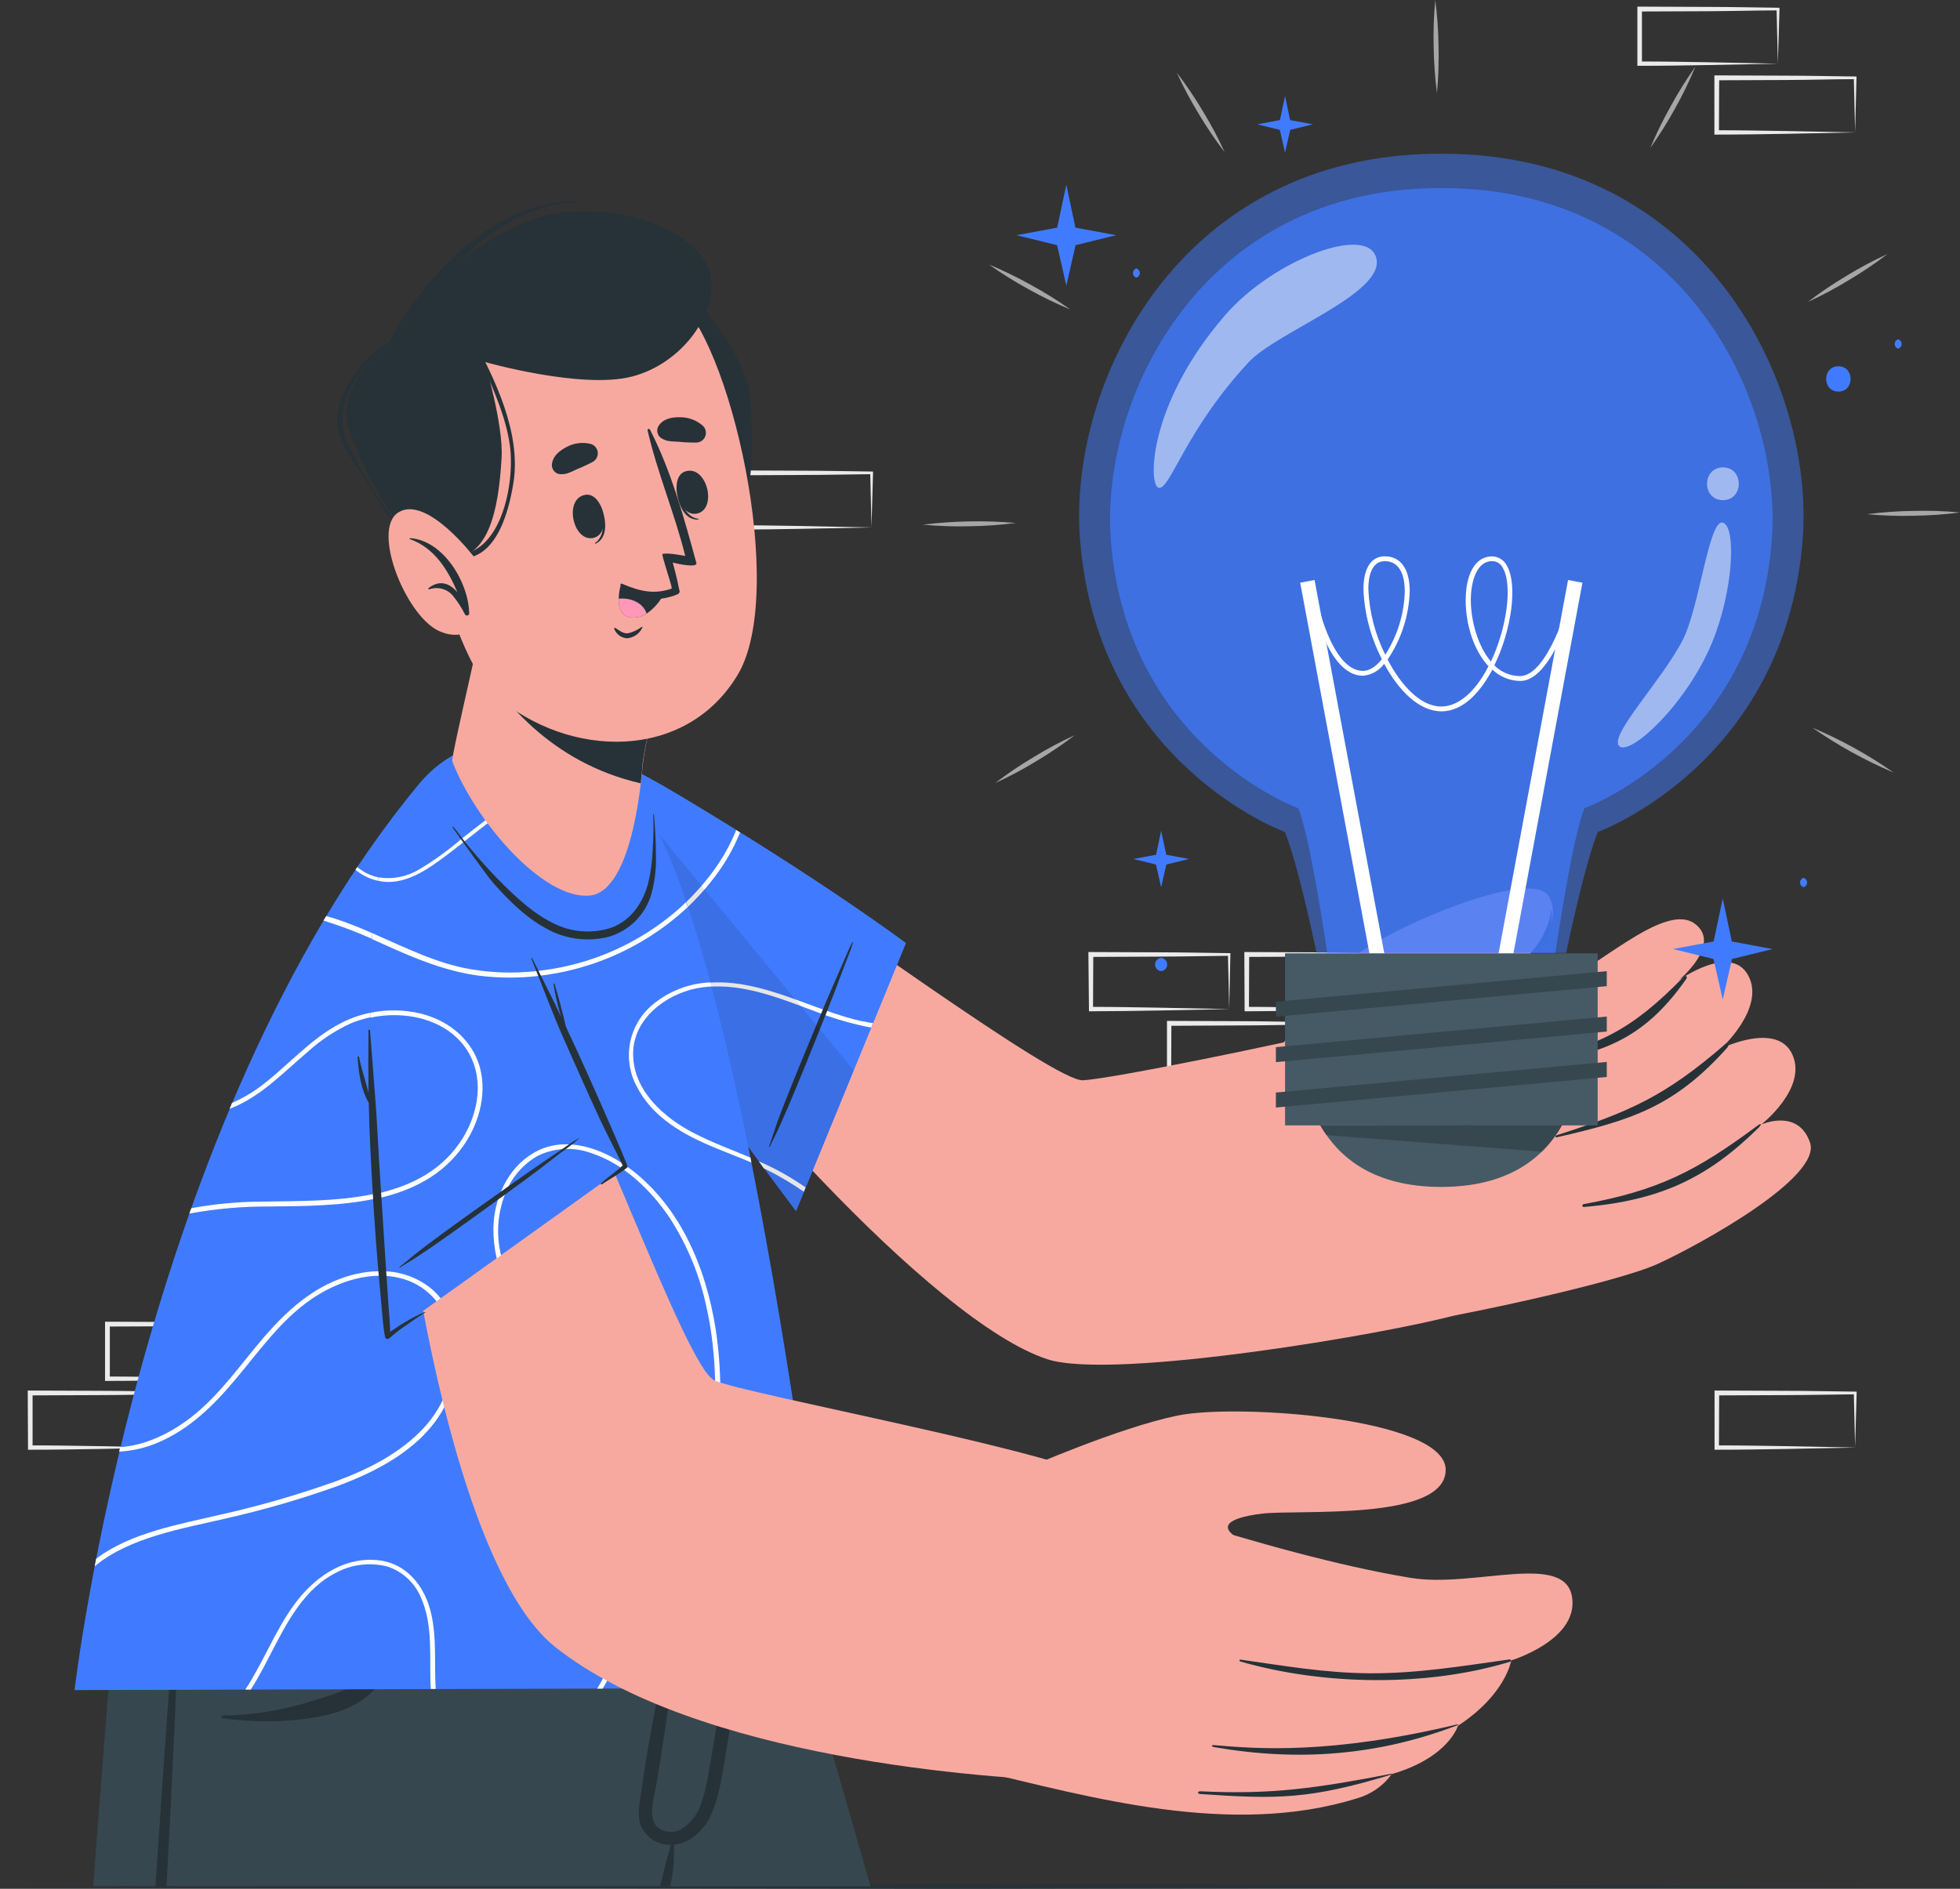
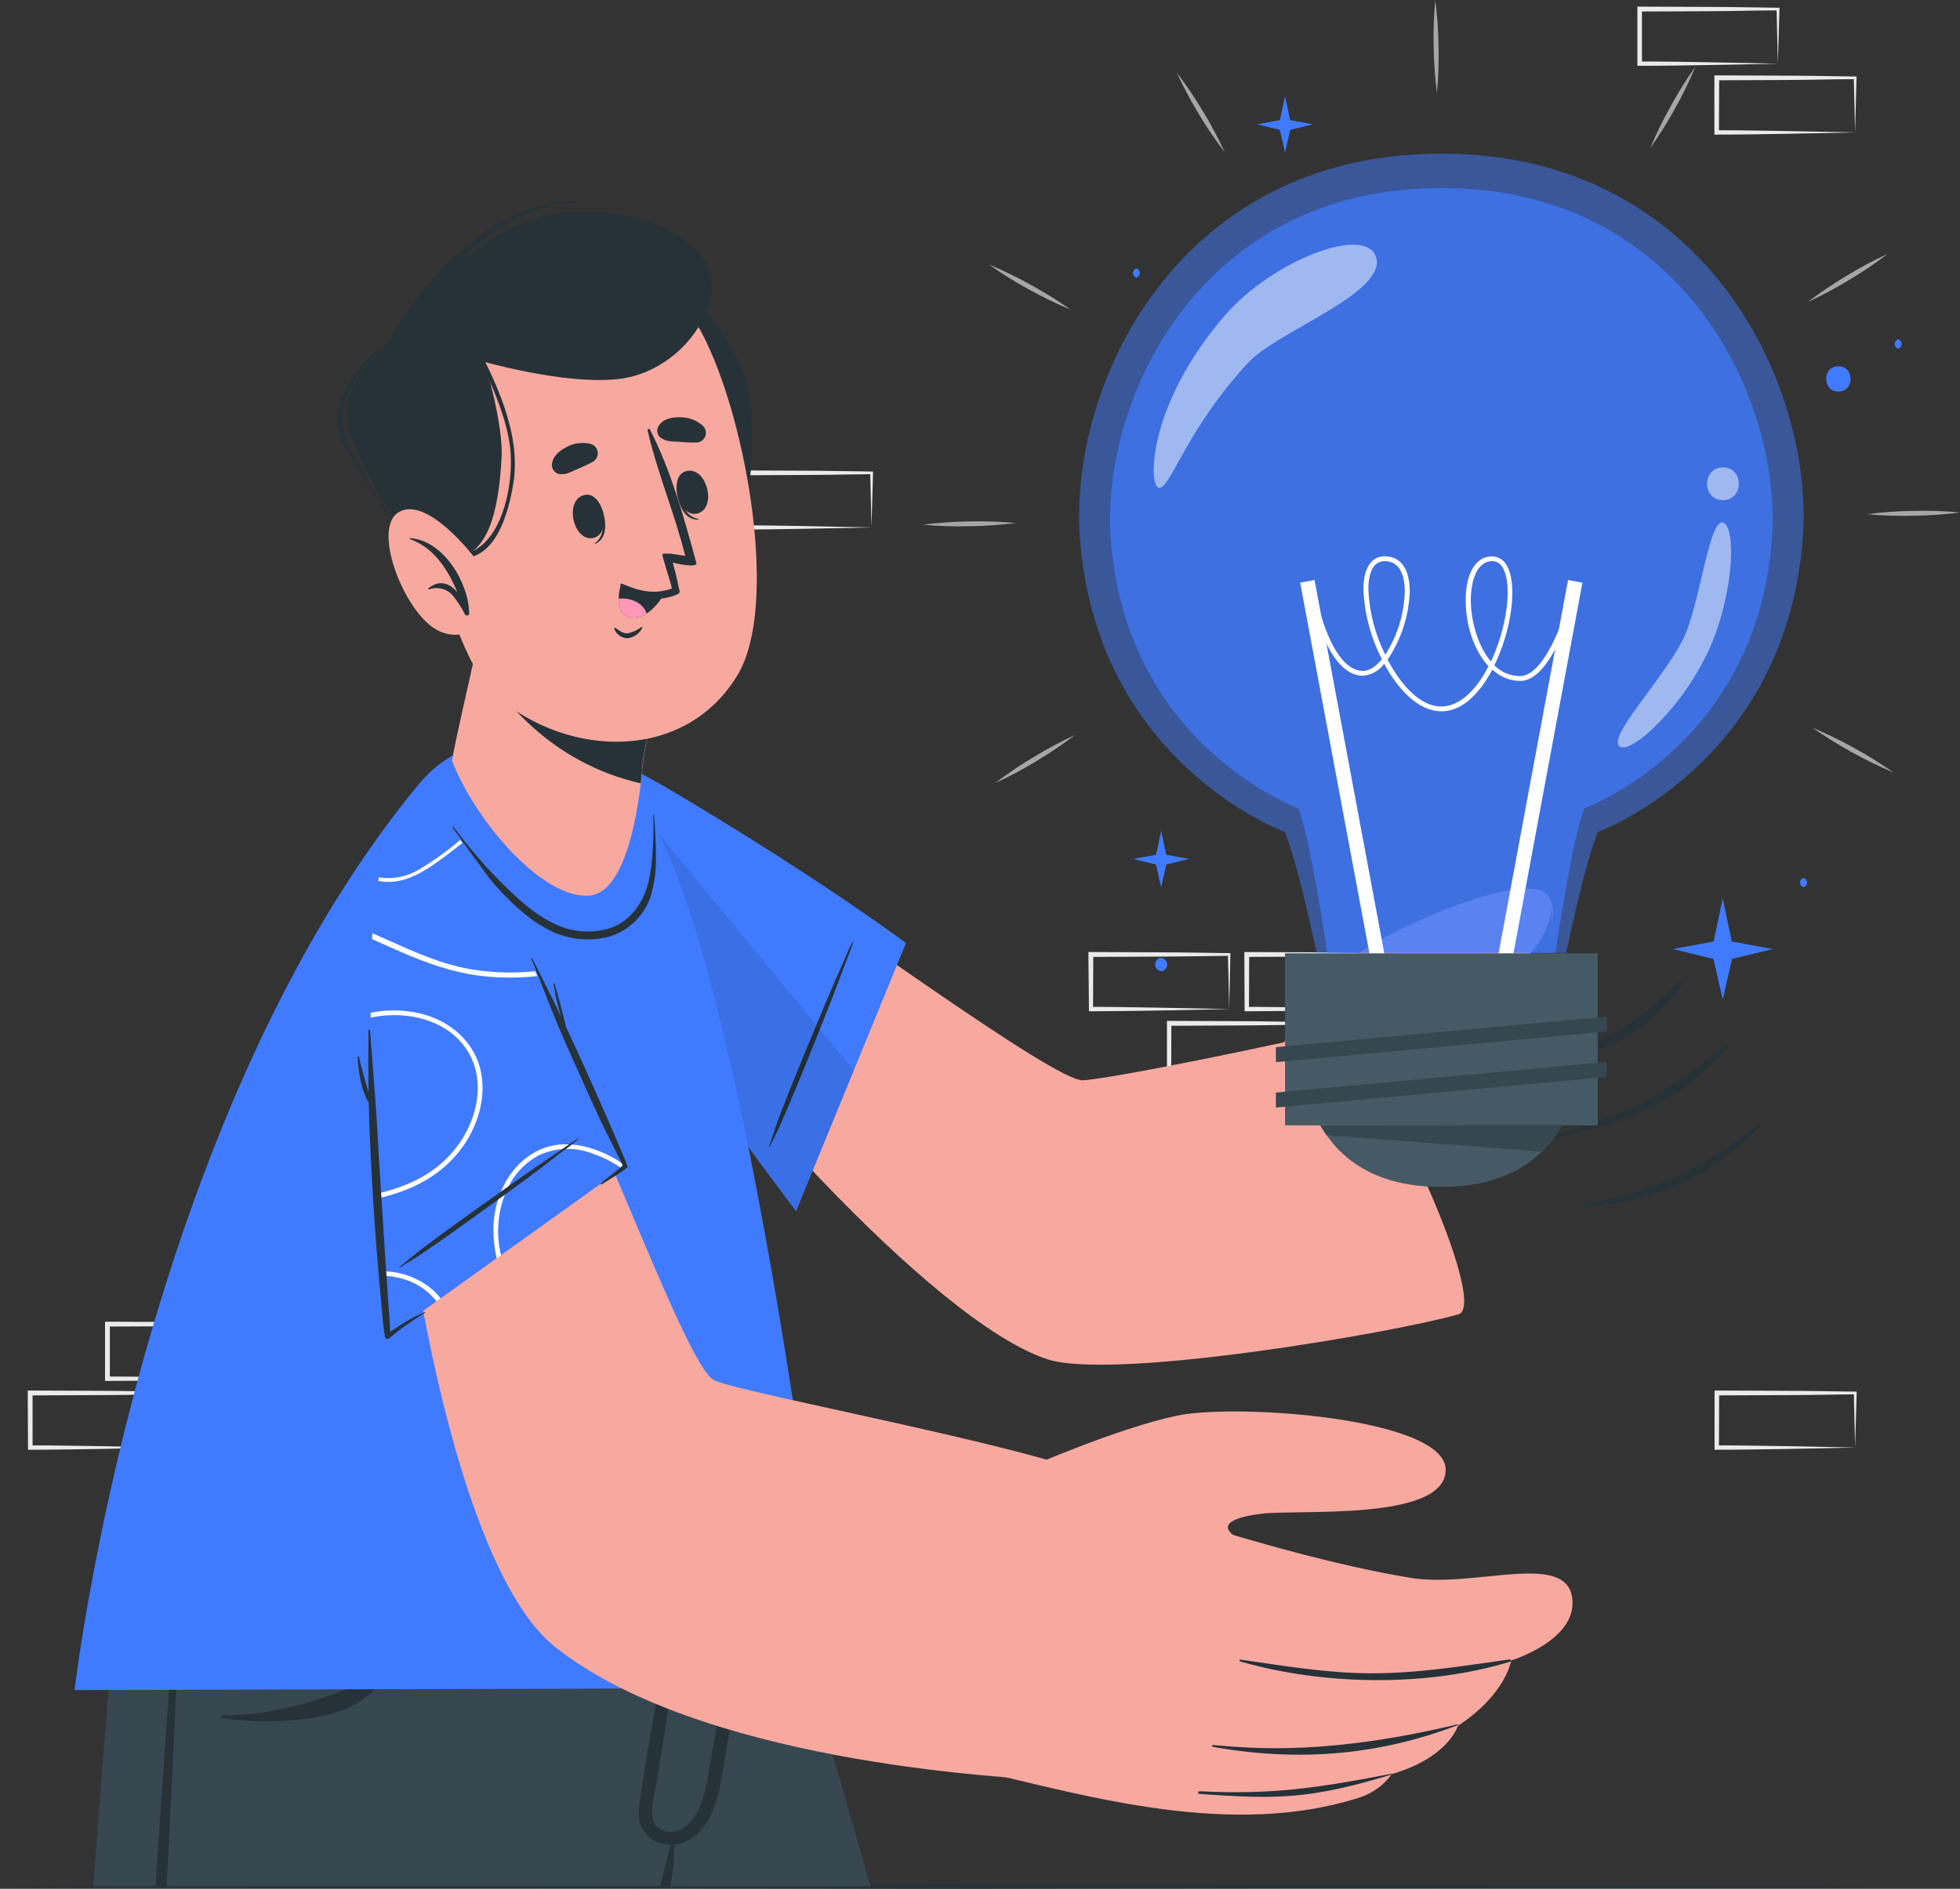
<svg xmlns="http://www.w3.org/2000/svg" id="Livello_2" data-name="Livello 2" viewBox="0 0 765.24 737.61">
  <rect x="0" y="0" width="765.24" height="737.61" fill="#333333" stroke="none" />
  <defs>
    <style>      .cls-1 {        fill: #37474f;      }      .cls-2 {        fill: #263238;      }      .cls-3 {        fill: #fff;      }      .cls-4 {        fill: #a6a6a6;      }      .cls-5 {        fill: #407bff;      }      .cls-6 {        fill: #f7a9a0;      }      .cls-7 {        isolation: isolate;        opacity: .1;      }      .cls-8 {        fill: #ff97b8;      }      .cls-9 {        fill: #455a64;      }      .cls-10 {        fill: #ebebeb;      }      .cls-11 {        opacity: .7;      }      .cls-12 {        opacity: .5;      }    </style>
  </defs>
  <g id="Livello_1-2" data-name="Livello 1">
    <g id="freepik--background-complete--inject-12">
      <path class="cls-10" d="M95.93,538.41l-26.83.57c-9.03.15-18.13.3-27.23.3h-.86v-23.13h.95l27,.11c9.01,0,18.01.23,27,.32h.53v.5l-.57,21.33ZM95.93,538.41l-.5-21.31.5.51c-8.99.1-17.99.3-27,.32l-27,.11.95-.95v21.31l-.86-.84c8.89,0,17.8.15,26.77.3l27.13.53Z" />
      <path class="cls-10" d="M65.8,565.3l-26.79.55c-9.01.15-18.11.3-27.23.3h-.84v-.86l-.1-21.31v-.95h.95l27.02.11c9.01,0,17.99.23,27,.32h.51v.5l-.53,21.33ZM65.8,565.3l-.51-21.31.5.51c-9.01.1-17.99.3-27,.32l-27.02.11.95-.95v21.31l-.86-.84c8.91,0,17.8.15,26.79.3l27.15.53Z" />
      <path class="cls-10" d="M540.79,394.08l-26.77.53c-9.03.15-18.13.3-27.23.32h-.86v-.86l-.1-21.33v-.95h.97l27,.11c9.01,0,17.99.23,27,.32h.5v.51l-.51,21.33ZM540.79,394.08l-.5-21.33.5.5c-9.01.11-17.99.3-27,.32l-27,.13.93-.95-.1,21.31-.84-.86c8.89,0,17.78.17,26.77.32l27.23.55Z" />
      <path class="cls-10" d="M479.92,394.08l-26.79.53c-9.01.15-18.11.3-27.23.32h-.74v-.86l-.21-21.33v-.95h.95l27.02.11c9.01,0,17.99.23,27,.32h.46v.51l-.46,21.33ZM479.92,394.08l-.5-21.33.5.5c-9.01.11-17.99.3-27,.32l-27.02.13.95-.95-.1,21.31-.86-.86c8.91,0,17.8.17,26.79.32l27.23.55Z" />
      <path class="cls-10" d="M510.42,420.95l-26.79.53c-9.03.15-18.11.3-27.23.32h-.78v-23.12h.95l27.02.11c8.99,0,17.99.23,27,.32h.51v.5l-.69,21.33ZM510.42,420.95l-.51-21.31.51.5c-9.01.11-18.01.3-27,.32l-27.02.13.95-.95-.1,21.31-.86-.86c8.91,0,17.8.17,26.79.32l27.23.53Z" />
      <path class="cls-10" d="M724.29,565.3l-26.79.55c-9.03.15-18.13.3-27.23.3h-.86v-23.12h.95l27,.11c9.01,0,18.01.23,27.02.32h.51v.5l-.61,21.33ZM724.29,565.3l-.51-21.31.51.51c-9.01.1-18.01.3-27.02.32l-27,.11.95-.95-.1,21.31-.86-.84c8.89,0,17.8.15,26.79.3l27.23.53Z" />
      <path class="cls-10" d="M694.14,24.87l-26.77.53c-9.03.15-18.13.3-27.23.3h-.86V2.59h.97l27,.11c9.01,0,17.99.23,27,.32h.51v.51l-.63,21.33ZM694.14,24.87l-.51-21.31.5.5c-9.01,0-17.99.3-27,.32l-27,.11.93-.93v21.29l-.84-.84c8.89,0,17.78.15,26.77.3l27.15.55Z" />
      <path class="cls-10" d="M724.29,51.71l-26.85.55c-9.03.15-18.13.3-27.23.3h-.86v-23.12h.95l27,.11c9.01,0,18.01.23,27.02.32h.51v.51l-.55,21.31ZM724.29,51.71l-.51-21.29.51.5c-9.01,0-18.01.3-27.02.32l-27,.11.95-.93-.1,21.29-.86-.84c8.89,0,17.8.15,26.79.3l27.23.53Z" />
      <path class="cls-10" d="M340.26,205.98l-26.77.53c-9.03.15-18.13.3-27.23.32h-.86v-23.12h.95l27,.11c9.01,0,18.01.23,27,.32h.51v.5l-.61,21.33ZM340.26,205.98l-.5-21.31.5.5c-8.99.11-17.99.3-27,.32l-27,.13.95-.95-.1,21.31-.86-.86c8.89,0,17.8.15,26.77.3l27.23.55Z" />
    </g>
    <g id="freepik--Table--inject-12">
      <polygon class="cls-2" points="736.07 736.68 644.05 737.14 552.04 737.31 368.04 737.61 184.03 737.31 92 737.14 0 736.68 92 736.21 184.03 736.03 368.04 735.73 552.04 736.03 644.05 736.21 736.07 736.68" />
    </g>
    <g id="freepik--Character--inject-12">
      <path class="cls-1" d="M339.86,736.66h-183.28c-1.5-5.9-2.97-11.71-4.44-17.42-1.68-6.57-3.33-12.99-4.91-19.23-.34-1.39-.7-2.8-1.07-4.17-1.19-4.77-2.37-9.43-3.54-13.98l-2.08-8.17c-.72-2.74-1.39-5.45-2.06-8.07-.19-.69-.36-1.39-.53-2.06l-.57-2.27-.69-2.7h0c-.27-.95-.5-1.9-.72-2.82-.48-1.77-.91-3.5-1.33-5.2-.65-2.51-1.28-4.97-1.9-7.37-.27-1.05-.55-2.09-.8-3.1-.43-1.68-.85-3.31-1.26-4.91-.27-1.07-.53-2.11-.78-3.14-1.1-4.19-2.09-8.15-3.03-11.84l-.74-2.86c-.4-1.6-.78-3.12-1.16-4.61-.25-.93-.5-1.9-.7-2.72-.8-3.16-1.54-6.04-2.17-8.57-.19-.69-.36-1.33-.51-1.9-.42-1.68-.82-3.16-1.14-4.47-.13-.53-.25-1.05-.4-1.52s-.25-1.01-.36-1.45-.17-.67-.23-.93-.23-.89-.32-1.26-.1-.4-.15-.55c-.27-1.1-.42-1.66-.42-1.66h178.41s5.88,20.26,15.23,52.91c1.9,6.65,3.96,13.82,6.17,21.44,6.34,21.69,13.63,47.09,21.5,74.6Z" />
      <path class="cls-2" d="M186.58,736.66h-4.57c-6.79-28.08-13.37-56.21-19.73-84.39-1.55-6.85-3.07-13.72-4.55-20.58-.13-.65-.29-1.28-.42-1.9-.04-.15.05-.3.2-.33.15-.04.3.05.33.2h0c0,.21.11.42.19.63,2.06,7.35,4.13,14.74,6.15,22.13,7.69,27.99,15.16,56.07,22.39,84.25Z" />
      <path class="cls-2" d="M291.21,587.63l-7.86,39.41-6.45,32.37-10.99,55.1-1.14,5.71-1.9,9.41-1.41,7.14h-104.91c-1.49-5.92-2.99-11.73-4.42-17.42-1.68-6.57-3.33-12.99-4.91-19.23-.34-1.39-.7-2.8-1.07-4.17-1.19-4.77-2.37-9.43-3.54-13.98l-2.08-8.17c-.72-2.74-1.39-5.45-2.06-8.07-.19-.69-.36-1.39-.53-2.06l-.57-2.27-.69-2.7h0c-.27-.95-.5-1.9-.72-2.82-.48-1.77-.91-3.5-1.33-5.2-.65-2.51-1.28-4.97-1.9-7.37-.29-1.07-.55-2.09-.8-3.1-.43-1.68-.85-3.31-1.26-4.91-.27-1.07-.53-2.11-.78-3.14-1.1-4.19-2.09-8.15-3.03-11.84l-.74-2.86c-.4-1.6-.78-3.12-1.16-4.61-.25-.93-.5-1.9-.7-2.72-.8-3.16-1.54-6.04-2.17-8.57-.19-.69-.36-1.33-.51-1.9-.42-1.68-.82-3.16-1.14-4.47-.13-.53-.25-1.05-.4-1.52s-.25-1.01-.36-1.45-.17-.67-.23-.93-.23-.89-.32-1.26-.1-.4-.15-.55c-.27-1.1-.42-1.66-.42-1.66l172.68-.19Z" />
      <path class="cls-1" d="M291.25,587.56h0c0,.97-.74,11.61-2.48,27.86-.48,4.74-1.07,9.94-1.73,15.52-1.05,8.8-2.34,18.51-3.96,28.77-2.74,17.9-6.3,37.43-10.95,56.53-1.66,6.87-3.47,13.69-5.39,20.35H36.35c2.7-35.09,5.2-66.83,7.18-91.85,2.86-35.05,4.63-57.1,4.63-57.1h208.89l34.2-.08Z" />
      <path class="cls-2" d="M290.75,608.73c-.25,8.24-.61,16.47-1.14,24.66-.55,8.89-1.37,17.76-2.53,26.66-.02.33-.06.66-.11.99-1.08,8.3-2.35,16.59-3.81,24.87-1.33,7.71-2.3,16.03-5.71,23.15-1.29,2.76-3.12,5.24-5.39,7.27-2.07,1.9-4.62,3.22-7.37,3.81-.45.11-.91.19-1.37.23h-.4c.18.09.28.28.27.48-.1,2.76,0,5.58-.32,8.32,0,.11,0,.23,0,.34-.27,2.4-.72,4.76-1.16,7.14h-3.94v-.15c.7-2.59,1.28-5.22,1.9-7.84s1.58-5.29,2.21-8.02c.04-.1.1-.19.19-.25-5.13.24-9.87-2.74-11.88-7.46-1.33-3.52-.72-7.2-.19-10.82.72-4.72,1.41-9.52,2.13-14.15,1.35-8.66,3.08-17.23,4.63-25.86l.69-3.92c3.1-17.54,6.32-35.07,10.21-52.44.13-.72.3-1.45.46-2.17s.89-.34.84.11c-.11,1.16-.23,2.34-.36,3.5-.69,6.68-1.47,13.33-2.4,19.94-1.12,7.79-1.9,15.61-2.97,23.38-.38,2.67-.74,5.31-1.14,7.96-1.79,12.8-3.64,25.59-5.83,38.35-1.03,5.92-4.72,16.53,3.81,18.37,1.93.41,3.94.15,5.71-.72,3.77-2.27,6.58-5.83,7.92-10.02,2.42-6.78,3.27-14.26,4.53-21.33,1.39-7.81,2.61-15.61,3.71-23.44h0c1.4-9.76,2.85-19.52,4.36-29.28.76-4.97,1.56-9.94,2.34-14.91.38-2.3.74-4.61,1.12-6.91.23-.48,1.01-.34,1.01.15Z" />
      <path class="cls-2" d="M86.96,669.94c9.59-.08,19.13-1.36,28.41-3.81,4.28-1.09,8.51-2.46,12.7-3.81,4.15-1.13,8.03-3.07,11.42-5.71,6.47-5.56,9.52-14.34,12.28-22.13,3.07-8.78,5.56-17.76,7.44-26.87.1-.46.76-.3.76.11.25,10.29-1.04,20.55-3.81,30.46-2.3,8.43-5.43,17.82-12.22,23.72-7.16,6.21-16.89,8.4-26.05,9.52-10.29,1.19-20.69,1.05-30.94-.42-.3,0-.54-.24-.54-.54s.24-.54.54-.54Z" />
      <path class="cls-2" d="M71,607.8c-.52,12.88-1.07,25.78-1.64,38.69-1.27,30.07-2.72,60.13-4.34,90.18h-4.32c1.98-30.12,4.07-60.23,6.26-90.31.95-12.87,1.9-25.7,2.91-38.58.06-.31.36-.51.67-.45.23.05.41.23.45.47Z" />
      <path class="cls-6" d="M238.56,360.34c36.39,54.89,125.46,155.87,170.38,170.47,25.9,8.43,135.19-10.32,160.49-17.54,13.44-3.81-37.76-113.58-52.23-109.88-14.83,3.81-83.26,17.96-94.4,18.47s-98.31-64.22-143.72-93.64c-57.27-37.09-70.3-12.83-40.52,32.12Z" />
-       <path class="cls-6" d="M551.97,516.46c14.07-1.75,78.68-15.23,95.55-23.02,16.87-7.79,63.82-33.72,59.16-47.26-4.66-13.54-19.04-7.03-19.04-7.03,0,0,18.09-14.09,12.17-27.29-5.92-13.2-27.91-2.36-27.91-2.36,0,0,17.52-15.82,10.66-28.56-6.85-12.74-27.15,1.9-27.15,1.9,0,0,16.7-13.73,6.65-21.84-12.11-9.77-39.99,19.04-59.29,26.2-4.38,1.64-91.07,26.85-91.07,26.85l40.29,102.4Z" />
      <path class="cls-2" d="M657.21,381.61c-20.58,21.1-33.23,26.79-61.44,33.55-.55.13-.5.97,0,.89,28.26-4.11,45.15-8.95,62.43-33.51.93-1.2,0-1.94-.99-.93Z" />
      <path class="cls-2" d="M673.52,407.81c-23.29,20.16-37.01,26.33-65.99,35.61-.42.11-.23.84.19.74,29.25-6.7,46-11.92,66.64-35.02.91-1.05.23-2.25-.84-1.33Z" />
      <path class="cls-2" d="M686.19,439.57c-23.95,17.8-38.65,25.32-67.99,30.69-.29.08-.47.38-.39.68.06.24.28.4.52.41,30.46-2.55,48.86-11.82,68.32-31,1.28-1.29,1.05-1.9-.46-.78Z" />
      <path class="cls-6" d="M493.7,418.04s20.45-30.77,32.37-42.31c11.92-11.54,72.35-38.08,78.85-25.38,8.38,16.41-23.48,38.63-40.5,47.47,0,0,19.38,37.97,0,58.85s-70.72-38.63-70.72-38.63Z" />
      <path class="cls-2" d="M605.68,355.62c-3.16,20.49-26.26,30.66-42.14,40.46-.82.45-1.11,1.49-.66,2.3.1.18.23.34.39.48,7.06,16.47,12.22,41.74,2.23,57.79-.12.21-.06.48.15.6.18.11.41.07.55-.09,13.04-15.75,10-40.99,1.1-58.53,16.43-9.81,39.15-20.94,38.58-42.99,0-.13-.19-.17-.21-.02Z" />
      <path class="cls-5" d="M353.66,368.3l-42.86,104.61s-69.97-92.21-91.91-135.85c-22.85-45.47-13.21-61.86,44.71-27.4,58.28,34.67,90.06,58.65,90.06,58.65Z" />
      <path class="cls-5" d="M353.66,368.3l-20.35,49.68-22.51,54.93s-69.96-92.21-91.91-135.85c-11.61-23.06-14.83-38.63-7.62-43.89s23.84-.5,52.38,16.49c58.23,34.69,90.01,58.65,90.01,58.65Z" />
-       <path class="cls-3" d="M225.92,292.2c.67.15,1.35.32,2.06.53l-1.79,1.26c-6.19,4.44-12.26,9.04-18.3,13.75,0-.53-.17-1.05-.21-1.54,5.96-4.76,11.94-9.6,18.24-13.99ZM287.44,324.15c-2.28,5.64-5.26,10.97-8.85,15.88-7.1,9.71-16.01,17.97-26.24,24.31-4.26,2.67-8.71,5.01-13.33,6.99.34.55.72,1.1,1.07,1.68,4.76-2.11,9.36-4.58,13.77-7.37,9.85-6.25,18.47-14.23,25.46-23.57,3.94-5.21,7.18-10.92,9.62-16.98l-1.49-.93ZM296.35,453.62l1.9,2.67c.32.13.67.32.99.48,5.07,2.5,9.95,5.38,14.59,8.63l.7-1.69c-1.66-1.14-3.33-2.25-5.06-3.31-4.19-2.61-8.58-4.89-13.12-6.84v.08ZM336.68,398.86c-15.54-3.5-29.76-11.25-45.47-14.19-12.8-2.4-26.47-.97-36.6,7.86-.32.3-.67.59-.97.93.32.48.69.99,1.01,1.5,4.78-4.55,10.76-7.65,17.23-8.93,15.88-3.14,31.76,3.52,46.38,8.93,7.08,2.78,14.39,4.9,21.86,6.34l.72-1.77c-1.37-.13-2.8-.46-4.17-.76v.08Z" />
      <path class="cls-2" d="M332.77,367.98c-1.31,2.36-2.28,4.93-3.37,7.41s-2.23,5.08-3.35,7.62c-2.27,5.14-4.44,10.34-6.59,15.54-4.3,10.4-8.64,20.77-12.76,31.25-1.14,2.88-2.27,5.71-3.31,8.66s-2.02,6.21-3.12,9.23c0,.19.21.29.29.1,1.14-2.53,2.49-4.99,3.66-7.62s2.32-5.22,3.45-7.86c2.19-5.18,4.36-10.38,6.47-15.58,4.15-10.28,8.34-20.53,12.28-30.88,1.1-2.89,2.17-5.71,3.27-8.68s2.49-6.05,3.35-9.16c.06-.06-.19-.17-.27-.02Z" />
      <path class="cls-7" d="M333.31,417.98l-22.51,54.93s-69.96-92.21-91.91-135.85c-11.61-23.06-14.83-38.63-7.62-43.89,11.6.32,19.63.51,19.63.51l102.4,124.3Z" />
      <path class="cls-5" d="M324.47,659.15l-295.36.86s25.76-222.26,134.24-353.57c25.1-30.46,65.52-13.86,82.56,2.27,43.22,40.96,79.4,349.38,78.56,350.44Z" />
-       <path class="cls-3" d="M224.64,295.09c-12.62,9.12-24.75,19.04-37.03,28.56-6.34,4.89-12.51,10.09-19.14,14.57-5.31,3.58-11.42,6.55-17.94,6.19-4.31-.32-8.42-1.98-11.75-4.74.21-.34.46-.7.69-1.05,1.37,1.1,2.86,2.04,4.46,2.78,6.53,2.99,13.63,1.5,19.71-1.9,6.72-3.69,12.64-8.93,18.7-13.61l19.82-15.38c6.84-5.29,13.61-11.01,20.72-16.18l1.77.78ZM180.85,447.3c6.53-9.35,9.71-21.9,5.71-32.86-3.67-9.81-12.45-16.26-22.41-18.66-10.38-2.45-21.29-1.17-30.81,3.64-12.43,6.3-21.48,17.5-32.65,25.59-3.15,2.27-6.54,4.18-10.11,5.71-.32.78-.63,1.54-.95,2.3,12.03-4.55,20.94-14.15,30.6-22.33,5.03-4.57,10.74-8.33,16.93-11.14,5.23-2.12,10.81-3.23,16.45-3.26,10.82-.11,22.35,3.92,28.56,13.33,7.01,10.57,4.95,24.28-1.43,34.62-16.17,26.2-51.94,24.52-78.68,25.02-9.18.05-18.33.91-27.36,2.57-.29.7-.53,1.39-.76,2.09,10.27-1.89,20.7-2.81,31.15-2.76,26.03-.3,59.08.11,75.84-23.86h-.08ZM187.38,381.08c23.26,2.65,46.71-2.81,66.41-15.44,5.25-3.34,10.18-7.16,14.72-11.42-.21-.67-.42-1.31-.67-1.9-4.75,4.58-9.97,8.64-15.58,12.13-20.4,12.85-44.78,17.84-68.58,14.03-19.63-3.35-37.24-15.42-56.3-20.75-.38.59-.72,1.18-1.1,1.77,8.26,2.57,16.32,5.75,24.11,9.52,12.01,5.45,23.95,10.43,37.07,12.07h-.08ZM165.46,560.33c7.92-7.9,12.66-18.44,13.33-29.61.57-10.22-2.68-20.94-10.82-27.7-9.33-7.62-22.01-7.96-33.05-4.38-12.74,4.13-22.62,12.95-31.26,22.85-9.41,10.83-17.65,23.17-29.09,32.03-7.79,6.02-17.59,10.95-27.63,11.6-.15.59-.29,1.18-.44,1.77,5.16-.28,10.23-1.44,14.98-3.45,12.57-5.29,22.09-14.76,30.69-25.06,9.06-10.8,17.52-22.85,29.34-31,10.32-7.06,24.09-11.67,36.46-7.75,11.54,3.64,18.2,14.32,19.04,26.03.69,11.71-3.43,23.2-11.42,31.8-9.2,10.02-21.63,16.24-34.27,20.94-14.63,5.23-29.57,9.57-44.73,12.99-16.13,3.81-35.53,7.05-49.05,17.35-.19,1.01-.4,1.9-.57,2.93,13.54-11.33,34.27-14.7,51.03-18.64,15.11-3.4,29.99-7.73,44.56-12.99,12-4.55,23.86-10.47,32.98-19.71h-.08ZM146.42,609.2c-13-.88-24.09,7.25-31.44,17.27-7.62,10.4-12.15,22.62-19.19,33.34h2.13c2.88-4.51,5.35-9.31,7.75-13.94,6.25-12.09,13.1-25.65,25.93-31.91,6.05-3.12,13.04-3.9,19.63-2.21,5.97,1.95,10.78,6.42,13.16,12.22,4.95,11.21,3.08,23.72,3.81,35.59h1.9c-.57-9.69.44-19.5-1.68-29.09-2.42-11.08-9.84-20.47-21.86-21.27h-.15ZM280.45,651.74c-4.42-12.01-4.47-25.08-3.81-37.68,1.49-31.65,7.71-63.58,2.74-95.2-3.81-24.22-14.2-48.78-34.71-63.42-10.43-7.43-24.75-12.21-36.6-5.16-10.05,5.94-15.33,17.97-15.46,29.32-.17,14.7,6.68,28.47,13.88,40.88,7.2,12.41,15.23,23.92,22.47,36.18s13.33,24.89,15.98,38.73c2.44,12.86,2.02,26.09-1.24,38.77-2.24,8.91-5.79,17.43-10.55,25.29h2.15c.97-1.64,1.9-3.31,2.76-4.99,11.69-22.81,13.4-49.45,4.72-73.57-9.71-26.66-29.25-48.19-41.3-73.74-6.17-13.06-10.15-28.56-3.69-42.35,2.52-5.71,6.82-10.45,12.26-13.5,6.52-3.14,14.04-3.49,20.83-.97,12.72,4.17,23.32,14.43,30.64,25.36,6.95,10.79,11.85,22.77,14.43,35.34,6.78,30.71,1.43,62.28-.76,93.18-.95,13.33-1.77,26.98,1.09,40.16,1.06,5.24,2.95,10.29,5.58,14.95h2.4c-1.54-2.37-2.82-4.91-3.81-7.56ZM248.46,423.96c6.17,12.53,18.68,19.35,31.09,24.43,4.61,1.9,9.25,3.64,13.8,5.58-.11-.65-.25-1.28-.36-1.9-7.22-3.07-14.57-5.71-21.61-9.33-11.98-6.02-24.37-16.87-24.2-31.46.15-13.33,12.49-22.85,24.75-25.32,1.95-.37,3.92-.61,5.9-.72-.15-.51-.3-1.07-.44-1.6-8.35.33-16.35,3.43-22.73,8.82-9.2,7.75-11.78,20.85-6.21,31.51Z" />
      <path class="cls-6" d="M151.89,384.96c0,72.49,23.02,224.91,64.74,258.11,54.76,43.58,168.95,51.66,205.11,52.53,15.77.38,24.51-104.23,12.22-115.79s-143.74-35.34-155.1-40.79-48.19-111.79-77.63-165.31c-37.13-67.52-49.33-49.68-49.33,11.23Z" />
      <path class="cls-6" d="M483.21,600.64c-6.89-4.13-4.78-7.77,9.41-9.52s71.82,3.08,71.82-17.14-81.42-25.99-104.72-21.17-59.5,20.77-59.5,20.77c15.54,4.23,52.46,18.24,83,27.06Z" />
      <path class="cls-6" d="M381.36,691.33c44.46,10.49,99.14,26.24,148.36,10.99,5.51-1.55,10.34-4.9,13.71-9.52,22.18-6.45,25.8-18.85,25.8-18.85,18.83-12.34,20.79-25.53,20.79-25.53,0,0,25.95-7.84,23.82-24.33-2.34-18.49-38.35-3.81-63.06-7.9-56.65-9.29-134.54-38.35-150.61-42.65l-18.81,117.8Z" />
      <path class="cls-2" d="M484.55,648.14c16.72,2.4,33.09,5.2,50.06,5.31,18.6.13,36.52-2.86,54.86-5.43.25,0,.46.2.46.45,0,.18-.11.35-.27.43-32.37,9.92-72.68,9.33-105.22,0-.8-.23-.72-.89.11-.76Z" />
      <path class="cls-2" d="M473.98,681.5c16.39,1.43,45.24,3.81,95.11-8.13.15,0,.29.23.11.3-31.36,12.03-62.49,14.28-95.2,8.61-1.1-.17-1.12-.88-.02-.78Z" />
      <path class="cls-2" d="M468.63,699.53c27.97,1.39,45.79-1.29,74.64-6.85.17,0,.27.23.1.29-32.12,9.79-44.9,9.69-74.92,7.62-1.03-.15-.91-1.09.19-1.05Z" />
      <path class="cls-5" d="M243.45,455.89l-91.91,65.82s-10.24-115.29-5.71-163.92c4.8-50.67,21.69-59.43,52.42.55,31.02,60.36,45.2,97.55,45.2,97.55Z" />
      <path class="cls-3" d="M172.05,507.05l-1.62,1.14c-3.2-4.04-7.54-7.03-12.45-8.57-2.7-.85-5.5-1.32-8.32-1.41l-.11-1.75c6.74.05,13.27,2.36,18.55,6.55,1.46,1.2,2.79,2.55,3.96,4.04ZM168.47,338.2c4.15-2.82,8.15-5.9,12.09-9.04-.27-.4-.59-.76-.88-1.14-5.02,4.29-10.39,8.14-16.05,11.52-4.71,2.85-10.27,3.95-15.71,3.1,0,.44-.17.89-.25,1.35.94.2,1.9.33,2.86.4,6.53.36,12.62-2.61,17.94-6.19ZM164.13,395.78c-6.37-1.5-12.99-1.6-19.4-.29v1.9c2.91-.62,5.88-.94,8.85-.95,10.82-.11,22.35,3.92,28.56,13.33,7.01,10.57,4.95,24.28-1.43,34.62-7.62,12.43-19.78,18.58-33.23,21.69l.11,1.9c13.2-3.01,25.19-8.89,33.34-20.54,6.53-9.35,9.71-21.9,5.71-32.86-3.79-9.94-12.57-16.39-22.53-18.79ZM208.88,379.29c-8.39.88-16.87.61-25.19-.8-13.33-2.28-25.74-8.59-38.31-14.05l-.11,2.3,5.12,2.3c11.94,5.41,23.95,10.4,37.07,12.03,7.42.9,14.92.93,22.35.1l-.93-1.88ZM242.81,454.19c-10.21-6.68-23.55-10.53-34.71-3.81-10.05,5.94-15.33,17.97-15.46,29.32-.03,3.95.4,7.88,1.28,11.73l1.71-1.2c-2.09-8.48-1.32-17.42,2.19-25.42,2.52-5.71,6.82-10.45,12.26-13.5,6.52-3.14,14.04-3.49,20.83-.97,4.26,1.42,8.29,3.45,11.98,6.02l.57-.4s-.21-.65-.65-1.77h0Z" />
      <path class="cls-2" d="M225.94,444.5c-2.36,1.31-4.57,2.97-6.8,4.49l-6.89,4.68c-4.66,3.16-9.25,6.4-13.84,9.67-9.18,6.51-18.36,13-27.42,19.67-2.49,1.9-4.97,3.67-7.41,5.58s-4.99,4.19-7.62,6.17c-.17.11,0,.34.19.23,2.32-1.54,4.78-2.89,7.1-4.44s4.76-3.18,7.1-4.82c4.61-3.22,9.2-6.48,13.77-9.77,8.97-6.49,17.97-12.95,26.81-19.61l7.39-5.71c2.59-1.9,5.33-3.81,7.62-5.98.29-.02.15-.25,0-.17Z" />
      <path class="cls-2" d="M216.49,384.18c0-.23-.42-.11-.38.11.66,4.34,1.66,8.63,2.99,12.81-.88-1.81-1.71-3.64-2.61-5.45-2.88-5.83-5.85-11.61-8.7-17.44-.06-.09-.18-.11-.26-.05-.07.04-.1.13-.08.2,4.28,10.49,8.15,21.19,12.76,31.57s9.2,20.74,13.96,31.04c2.63,5.71,6.3,12.49,8.95,18.16-2.38,2.28-5.88,4.59-8.49,7.01-.23.21.13.55.4.38,3.03-2.15,7.06-4.17,10.03-6.74.38-.32-15.84-37.41-24.11-54.8-1.33-5.73-2.78-11.37-4.46-16.81Z" />
      <path class="cls-2" d="M165.82,512.36c-2.62,1.15-5.16,2.46-7.62,3.92-2.04,1.2-3.94,2.57-5.88,3.81,0-3.27-.4-6.57-.61-9.82-.27-3.88-.53-7.77-.78-11.65-.51-7.77-1.05-15.54-1.52-23.31s-1.03-15.54-1.49-23.32-.8-15.56-1.43-23.32c-.7-8.74-1.35-17.5-2.02-26.24,0-.17-.14-.3-.3-.3s-.3.14-.3.3c-.1,8.07-.1,16.15,0,24.22-1.18-4.63-2.74-9.18-3.69-13.86-.03-.16-.18-.26-.33-.24-.16.03-.26.18-.24.33h0c.4,6.04,1.29,12.49,4.36,17.8.15,6.3.34,12.62.67,18.95.78,15.56,1.73,31.09,3.07,46.63.38,4.36.76,8.72,1.18,13.1s.65,8.64,1.47,12.85c.16.52.71.82,1.24.66.16-.05.3-.14.42-.26,2.16-1.91,4.45-3.67,6.85-5.27,2.28-1.64,4.63-3.2,6.99-4.72.36-.02.17-.32-.02-.25Z" />
      <path class="cls-2" d="M255.05,317.9c.17,4.7.09,9.41-.23,14.11-.16,4.24-.72,8.45-1.68,12.59-1.9,7.48-6.45,14.74-14.51,17.71-7.56,2.46-15.8,1.78-22.85-1.9-7.44-3.66-13.61-9.41-19.31-15.02-3.52-3.48-6.91-7.1-10.11-10.85-1.62-1.9-3.24-3.81-4.76-5.71s-2.95-4.02-4.59-5.9c-.13-.15-.46,0-.34.19,3.27,4.51,13.33,18.85,16.43,22.32,5.71,6.3,12,12.7,19.76,16.93,7.48,4.34,16.37,5.59,24.75,3.47,8.12-2.33,14.45-8.7,16.74-16.83,1.3-4.78,1.89-9.73,1.75-14.68,0-5.45-.32-10.89-.78-16.28-.17-.19-.29-.17-.29-.11Z" />
      <path class="cls-6" d="M230.26,349.72c-18.15,1.79-44.69-29.09-53.68-52.42-.61-1.6,13.59-60.38,15.23-72.35.3-2.44,72.53,28.28,72.53,28.28,0,0-10.74,24.03-13.33,44.86-.3,1.79-3.24,49.92-20.75,51.64Z" />
      <path class="cls-2" d="M264.32,253.26s-10.74,24.03-13.42,44.86c0,.42-.25,3.43-.74,7.79-35.19-8.07-54.91-32.98-64.74-50.31,2.97-13.33,5.71-25.76,6.32-30.6.38-2.46,72.58,28.26,72.58,28.26Z" />
      <path class="cls-2" d="M261.56,108.21c4.36-.53,28.37,28.41,30.73,43.55s1.37,46.12-3.01,47.3-31.09-90.42-27.72-90.84Z" />
      <path class="cls-6" d="M165.65,151.26c-7.48,26.98,8.72,103.96,28.24,120.72,28.31,24.26,73.63,25.46,94.04-8.3,19.76-32.71-3.1-132.68-24.75-147.77-32.05-22.26-86.48-4.53-97.53,35.36Z" />
      <path class="cls-2" d="M231.5,180.33c-2.06,1.09-4.18,2.08-6.34,2.95-2.46,1.12-4.28,2.27-7.05,1.81-1.58-.43-2.67-1.88-2.65-3.52.25-3.41,2.89-5.52,5.71-6.99,2.87-1.57,6.21-2.01,9.39-1.24,2.03.53,3.25,2.61,2.72,4.65-.26.99-.9,1.83-1.79,2.34Z" />
      <path class="cls-2" d="M234.45,197.45c0-.17-.34.34-.27.55,1.45,5.12,2.27,11.2-1.9,14.09-.13,0,0,.34.11.27,5.41-2.23,4.27-10.3,2.06-14.91Z" />
      <path class="cls-2" d="M228.51,193.24c-8.43,1.45-4.91,18.2,2.91,16.87s4.15-18.09-2.91-16.87Z" />
      <path class="cls-2" d="M264.19,190.44c0-.21.46.15.5.36.93,5.24,2.88,11.06,7.94,11.81.15,0,.19.29,0,.29-5.88.4-8.4-7.35-8.43-12.45Z" />
      <path class="cls-2" d="M267.69,184.05c8.21-2.4,12.4,14.22,4.78,16.43s-11.67-14.43-4.78-16.43Z" />
      <path class="cls-2" d="M271.88,172.83c-2.35.02-4.69-.09-7.03-.32-2.7-.17-4.86,0-7.1-1.71-1.2-1.12-1.49-2.92-.7-4.36,1.81-2.91,5.14-3.54,8.4-3.5,3.28-.04,6.46,1.13,8.93,3.29,1.55,1.43,1.64,3.83.22,5.38-.7.76-1.68,1.2-2.71,1.23Z" />
      <path class="cls-2" d="M240.22,245.19c1.49.95,3.08,2.36,5.01,2.11,1.92-.45,3.72-1.29,5.29-2.48.09-.06.2-.04.27.05.04.05.05.12.02.18-1.08,2.39-3.38,4-6,4.21-2.3-.14-4.28-1.64-5.05-3.81-.15-.13.23-.27.46-.27Z" />
      <path class="cls-2" d="M242.37,228.56c3.54,3.59,8.42,5.54,13.46,5.39,2.18-.04,4.34-.4,6.42-1.05.41-.09.82-.22,1.2-.4l1.09-.42c.55-.22.88-.78.8-1.37h0c-.04-.18-.1-.36-.17-.53h0l-.11-.46c-.72-4.02-2.4-10.02-2.4-10.02,1.62.44,9.77,2.21,9.22.15-4.66-17.14-9.86-36.06-18.11-52.06-.11-.25-.4-.37-.65-.26-.23.1-.35.35-.28.58,3.81,16.58,10.57,32.37,14.7,48.99-2.57-.42-6.8-1.26-8.87-.78-.53.29,3.43,11.54,3.6,13.33,0,.06,0,.13,0,.19-6.55,2.28-12.03,1.31-19.5-1.9-.38-.17-.76.27-.38.61Z" />
      <path class="cls-2" d="M259.5,231.36c-1.59,3.32-4.01,6.17-7.03,8.28-1.7,1.1-3.69,1.65-5.71,1.56-4.38-.21-5.27-4-5.2-7.41.05-1.82.32-3.63.8-5.39,5.25,2.79,11.26,3.83,17.14,2.95Z" />
      <path class="cls-8" d="M252.46,239.65c-1.7,1.1-3.69,1.65-5.71,1.56-4.38-.21-5.27-4-5.2-7.41,4.63-.5,9.62,1.6,10.91,5.85Z" />
      <path class="cls-2" d="M176.32,218.3c13.98-1.01,18.26-17.4,19.52-39.6.74-12.97-6.61-37.36-6.61-37.36,0,0,37.85,10.8,57.52,5.71s33.93-24.92,30.46-40.42c-2.95-13.33-28.41-27.11-58.42-23.55-20.94,2.48-53.31,24.75-65.2,49.68,0,0-24.12,16.72-17.04,35.85,7.08,19.14,23.93,50.84,39.76,49.7Z" />
      <path class="cls-2" d="M177.04,216.63c18.76.91,23.93-27.95,22.09-42.25-1.9-14.85-10.03-28.88-14.93-42.9,0,0,0-.11.11,0,8.97,16.51,19.17,37.59,16.18,56.86-1.9,12.13-7.27,32.56-23.52,29.38-.55-.23-.53-1.09.06-1.09Z" />
      <path class="cls-2" d="M131.65,163.31c.59-12.57,12.51-26.81,23.69-31.55.1,0,.17.13,0,.19-13.08,7.33-26.66,25.99-19.76,40.88,5.48,11.9,14.13,27.36,24.24,35.87.27.23,0,.59-.34.4-7.77-5.6-12.11-13.84-17-21.9-4.19-6.95-11.21-15.14-10.82-23.9Z" />
      <path class="cls-2" d="M151.28,135.09c12.57-26.18,43.66-58.65,75.08-56.32v.15c-32.88.3-57.43,32.37-73.84,56.99-.5.74-1.54-.08-1.24-.82Z" />
      <path class="cls-6" d="M185.25,217.71s-18.45-24.35-29.59-17.69,3.41,42.42,16.93,46.88c6.94,2.83,14.87-.5,17.7-7.44.07-.17.14-.34.2-.52l-5.24-21.23Z" />
      <path class="cls-2" d="M160.06,210.17c-.21,0-.23.29,0,.36,9.52,3.43,14.76,11.9,18.53,20.75-2.89-3.35-6.76-5.1-11.27-1.62-.25.19,0,.55.27.5,3.32-1.21,7.05-.19,9.29,2.55,1.82,2.24,3.39,4.68,4.68,7.25.46.82,1.9.32,1.6-.63v-.21c-.34-11.92-10.24-28.22-23.1-28.96Z" />
    </g>
    <g id="freepik--Lines--inject-12">
      <path class="cls-4" d="M561.03,36.31c-.78-6.02-1.21-12.08-1.29-18.15-.15-6.06.06-12.13.63-18.16.79,6.02,1.21,12.08,1.28,18.15.15,6.06-.06,12.13-.61,18.16Z" />
      <path class="cls-4" d="M478.15,59.43c-3.69-4.81-7.09-9.84-10.19-15.06-3.15-5.17-6-10.53-8.53-16.03,3.69,4.8,7.08,9.82,10.17,15.02,3.17,5.18,6.02,10.55,8.55,16.07Z" />
      <path class="cls-4" d="M417.94,120.89c-5.6-2.32-11.06-4.97-16.36-7.94-5.33-2.9-10.48-6.12-15.42-9.63,5.6,2.33,11.06,4.99,16.36,7.96,5.33,2.9,10.48,6.11,15.42,9.62Z" />
      <path class="cls-4" d="M396.6,204.23c-6.01.78-12.06,1.21-18.13,1.29-6.06.15-12.13-.06-18.16-.63,12.04-1.48,24.2-1.7,36.29-.67h0Z" />
      <path class="cls-4" d="M419.66,287.08c-4.82,3.68-9.85,7.07-15.06,10.17-5.17,3.17-10.53,6.03-16.05,8.55,4.81-3.69,9.84-7.08,15.06-10.17,5.17-3.17,10.53-6.03,16.05-8.55Z" />
      <path class="cls-4" d="M707.53,284.14c11.19,4.71,21.85,10.6,31.8,17.57-11.17-4.74-21.82-10.63-31.78-17.57h-.02Z" />
      <path class="cls-4" d="M728.95,200.8c6.01-.78,12.06-1.21,18.13-1.28,6.06-.17,12.13.04,18.16.61-6.01.79-12.06,1.21-18.13,1.28-6.06.17-12.13-.04-18.16-.61Z" />
      <path class="cls-4" d="M705.84,117.92c4.81-3.68,9.83-7.08,15.04-10.17,5.17-3.17,10.53-6.03,16.05-8.55-4.81,3.69-9.84,7.09-15.06,10.17-5.17,3.17-10.52,6.02-16.03,8.55Z" />
      <path class="cls-4" d="M644.35,57.71c2.34-5.57,5-11,7.96-16.26,2.89-5.33,6.11-10.48,9.62-15.42-2.32,5.6-4.97,11.05-7.94,16.34-2.91,5.3-6.13,10.42-9.63,15.35Z" />
    </g>
    <g id="freepik--Sparkles--inject-12">
-       <polygon class="cls-5" points="396.86 91.85 412.76 88.9 416.32 72.14 419.88 88.9 435.78 91.85 419.94 95.74 416.32 111.56 412.71 95.74 396.86 91.85" />
      <polygon class="cls-5" points="653.15 370.61 669.05 367.67 672.61 350.9 676.15 367.67 692.07 370.63 676.23 374.49 672.61 390.33 668.99 374.49 653.15 370.61" />
      <polygon class="cls-5" points="442.47 335.44 451.36 333.8 453.34 324.43 455.34 333.8 464.23 335.44 455.38 337.61 453.34 346.46 451.32 337.61 442.47 335.44" />
      <polygon class="cls-5" points="490.85 48.55 499.72 46.9 501.72 37.53 503.7 46.9 512.59 48.55 503.74 50.71 501.72 59.56 499.68 50.71 490.85 48.55" />
      <path class="cls-5" d="M453.34,379.25c1.42-.12,2.48-1.38,2.36-2.8-.11-1.25-1.1-2.25-2.36-2.36-1.42.12-2.48,1.38-2.36,2.8.11,1.25,1.1,2.25,2.36,2.36Z" />
      <path class="cls-5" d="M704.16,346.46c1.01-.29,1.59-1.35,1.29-2.36-.18-.62-.67-1.11-1.29-1.29-1.01.29-1.59,1.35-1.29,2.36.18.62.67,1.11,1.29,1.29Z" />
      <path class="cls-5" d="M443.68,108.44c1-.31,1.57-1.38,1.25-2.38-.19-.6-.65-1.07-1.25-1.25-1,.31-1.57,1.38-1.25,2.38.19.6.65,1.07,1.25,1.25Z" />
      <path class="cls-5" d="M741.1,136.16c1.01-.29,1.59-1.35,1.29-2.36-.18-.62-.67-1.11-1.29-1.29-1.01.29-1.59,1.35-1.29,2.36.18.62.67,1.11,1.29,1.29Z" />
      <path class="cls-5" d="M717.76,152.92c6.36,0,6.36-9.88,0-9.88s-6.38,9.88,0,9.88Z" />
    </g>
    <g id="freepik--light-bulb--inject-12">
      <g class="cls-12">
        <path class="cls-5" d="M703.8,210.91c-7.01,87.59-79.97,114-79.97,114-5.37,13.33-12.36,47.2-12.36,47.2h-97.45s-6.99-33.87-12.36-47.2c0,0-72.98-26.41-79.97-114-4.86-60.93,38.48-150.86,140.52-150.88h1.05c102.04.1,145.39,90.08,140.54,150.88Z" />
      </g>
      <g class="cls-11">
        <path class="cls-5" d="M691.73,211.43c-6.38,80.12-73.14,104.21-73.14,104.21-4.91,12.19-11.29,56.49-11.29,56.49h-89.11s-6.4-44.31-11.31-56.49c0,0-66.76-24.14-73.15-104.27-4.44-55.67,35.23-137.91,128.52-137.93h.97c93.32.02,132.98,82.26,128.51,137.99Z" />
      </g>
      <rect class="cls-3" x="521.9" y="225.7" width="5.71" height="156.04" transform="translate(-46.84 101.51) rotate(-10.58)" />
      <rect class="cls-3" x="522.72" y="300.88" width="156.04" height="5.71" transform="translate(192.25 838.78) rotate(-79.46)" />
      <path class="cls-3" d="M562.75,277.78c-8.72,0-16.72-8.15-22.33-18.56-1.94,2.69-4.96,4.4-8.26,4.68-14.22,0-19.97-29.55-20.22-30.81l1.9-.34c0,.29,5.71,29.25,18.34,29.25h0c2.51,0,5.05-1.75,7.35-4.57-4.37-8.48-6.83-17.81-7.2-27.34,0-8.17,3.03-12.85,8.34-12.85h0c6.19,0,9.73,4.99,9.73,13.67-.31,9.52-3.3,18.76-8.63,26.66,5.31,10.21,12.89,18.34,20.94,18.34h0c6.09,0,12.19-4.76,17.14-13.33.44-.78.88-1.58,1.29-2.4-5.71-6.13-8.89-16.18-8.89-25.76,0-10.53,3.92-17.14,10.22-17.14h0c2.47,0,4.74,1.39,5.85,3.6,4.27,7.37,1.9,25.08-4.89,38.94,2.65,2.67,6.25,4.19,10.02,4.21h0c10.85,0,19.04-29.13,19.15-29.42l1.9.51c-.36,1.26-8.7,30.81-20.94,30.81h0c-4.05-.04-7.94-1.62-10.87-4.42l-1.09,1.9c-3.81,6.53-10.13,14.38-18.85,14.38ZM582.57,219.14h0c-6.15,0-8.32,8.17-8.32,15.23,0,7.62,2.55,17.78,7.86,23.97,6.19-13.12,8.51-29.84,4.66-36.5-.75-1.65-2.4-2.7-4.21-2.7h0ZM540.68,219.14h0c-5.6,0-6.44,6.85-6.44,10.95.37,8.9,2.62,17.62,6.61,25.59,4.75-7.4,7.38-15.96,7.62-24.75,0-4.42-1.03-11.79-7.83-11.79h.04Z" />
      <rect class="cls-9" x="501.72" y="372.3" width="122.05" height="67.18" />
      <path class="cls-9" d="M609.85,439.4c-7.18,12.74-20.94,24.12-47.18,24.12s-39.99-11.42-47.2-24.12h94.38Z" />
      <path class="cls-1" d="M609.85,439.4c-2.13,3.81-4.8,7.29-7.92,10.34l-84.01-6.45c-.88-1.23-1.7-2.5-2.46-3.81l94.38-.08Z" />
-       <polygon class="cls-1" points="627.33 385.12 498.14 397.05 498.14 391.19 627.33 379.25 627.33 385.12" />
      <polygon class="cls-1" points="627.33 402.84 498.14 414.78 498.14 408.94 627.33 396.98 627.33 402.84" />
      <polygon class="cls-1" points="627.33 420.57 498.14 432.51 498.14 426.66 627.33 414.7 627.33 420.57" />
      <g class="cls-12">
        <path class="cls-3" d="M452.42,190.52c4.47.74,10.28-22.35,35.11-49.09,11.02-11.86,52.88-26.66,49.87-40.42-3.01-13.77-40.35.38-59.14,22.14-30.26,35.02-29.95,66.66-25.84,67.37Z" />
        <path class="cls-3" d="M672.69,195.32c8.23,0,8.24-12.8,0-12.8s-8.32,12.8,0,12.8Z" />
        <path class="cls-3" d="M632.34,291.51c4.49,3.45,26.33-16.72,36.18-40.77,8.19-19.95,9.52-45.18,4.09-46.65s-9.06,33.15-15.67,45.91c-8.34,16.13-29.42,37.85-24.6,41.51Z" />
      </g>
    </g>
  </g>
</svg>